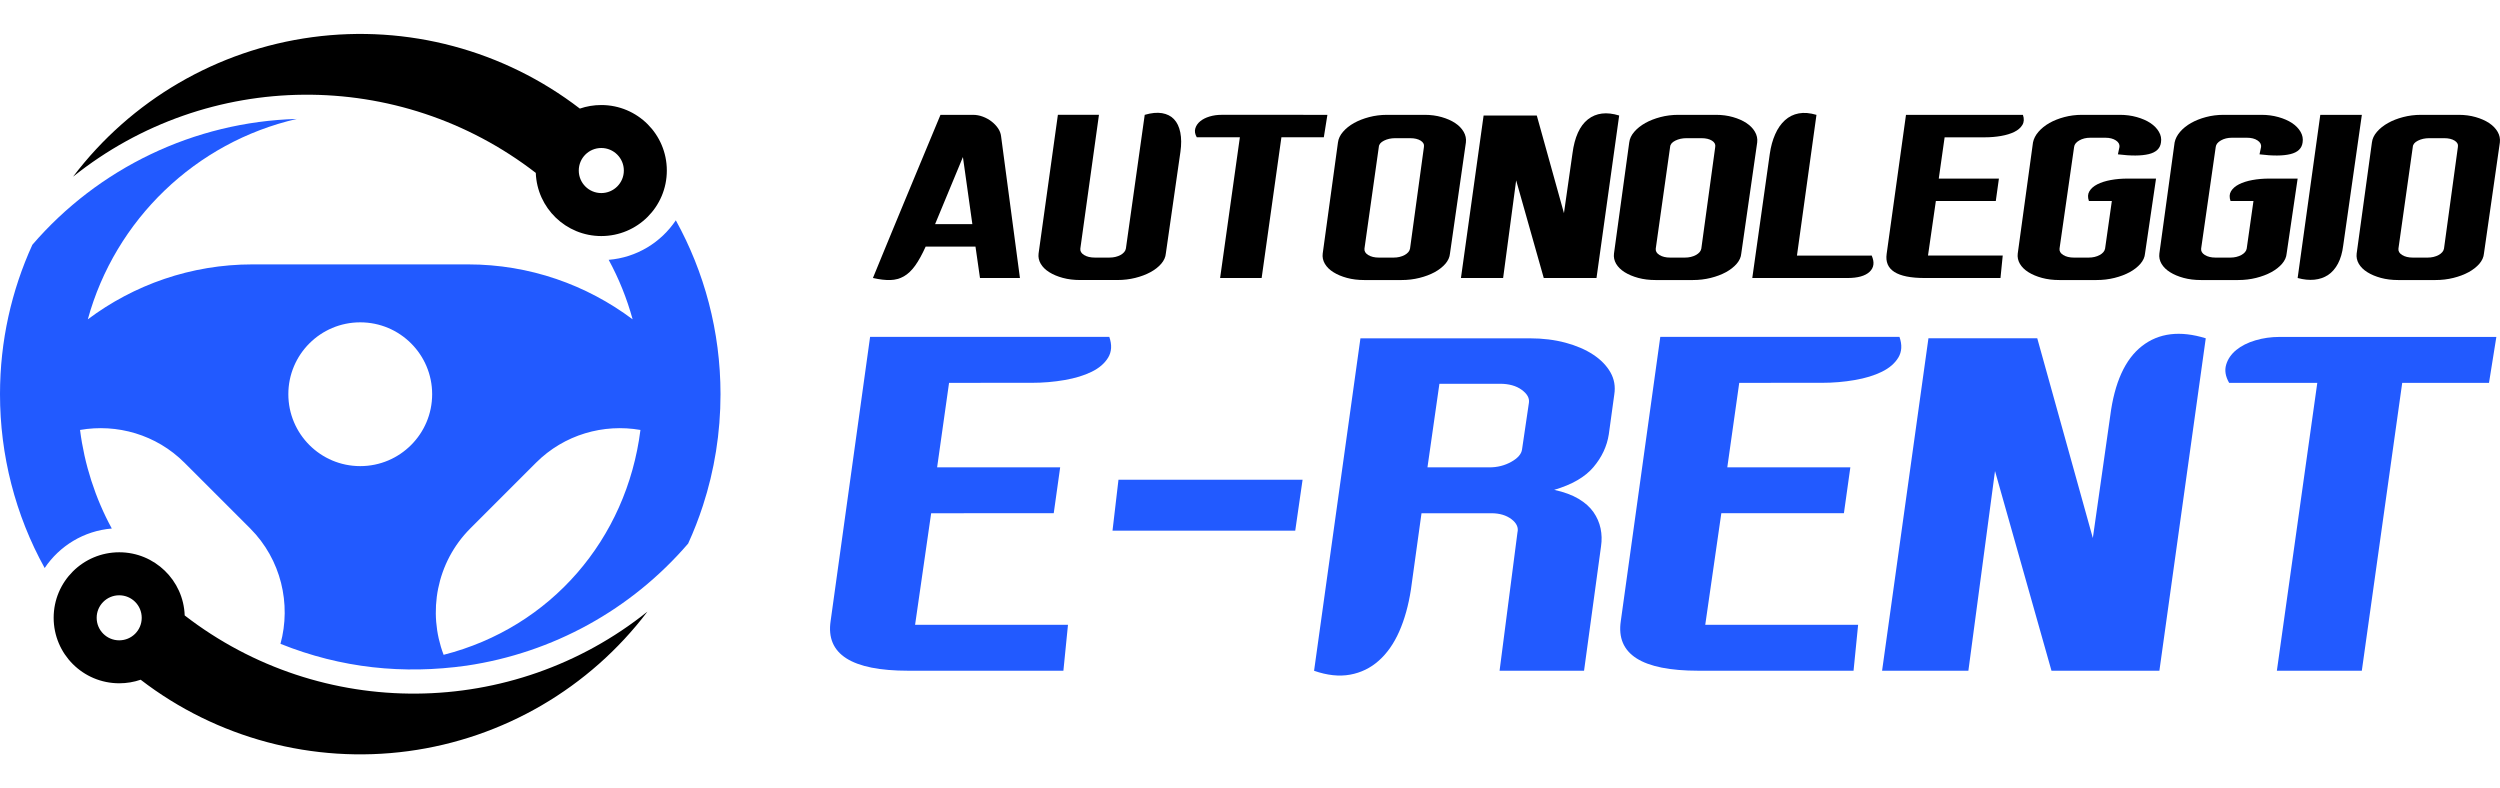
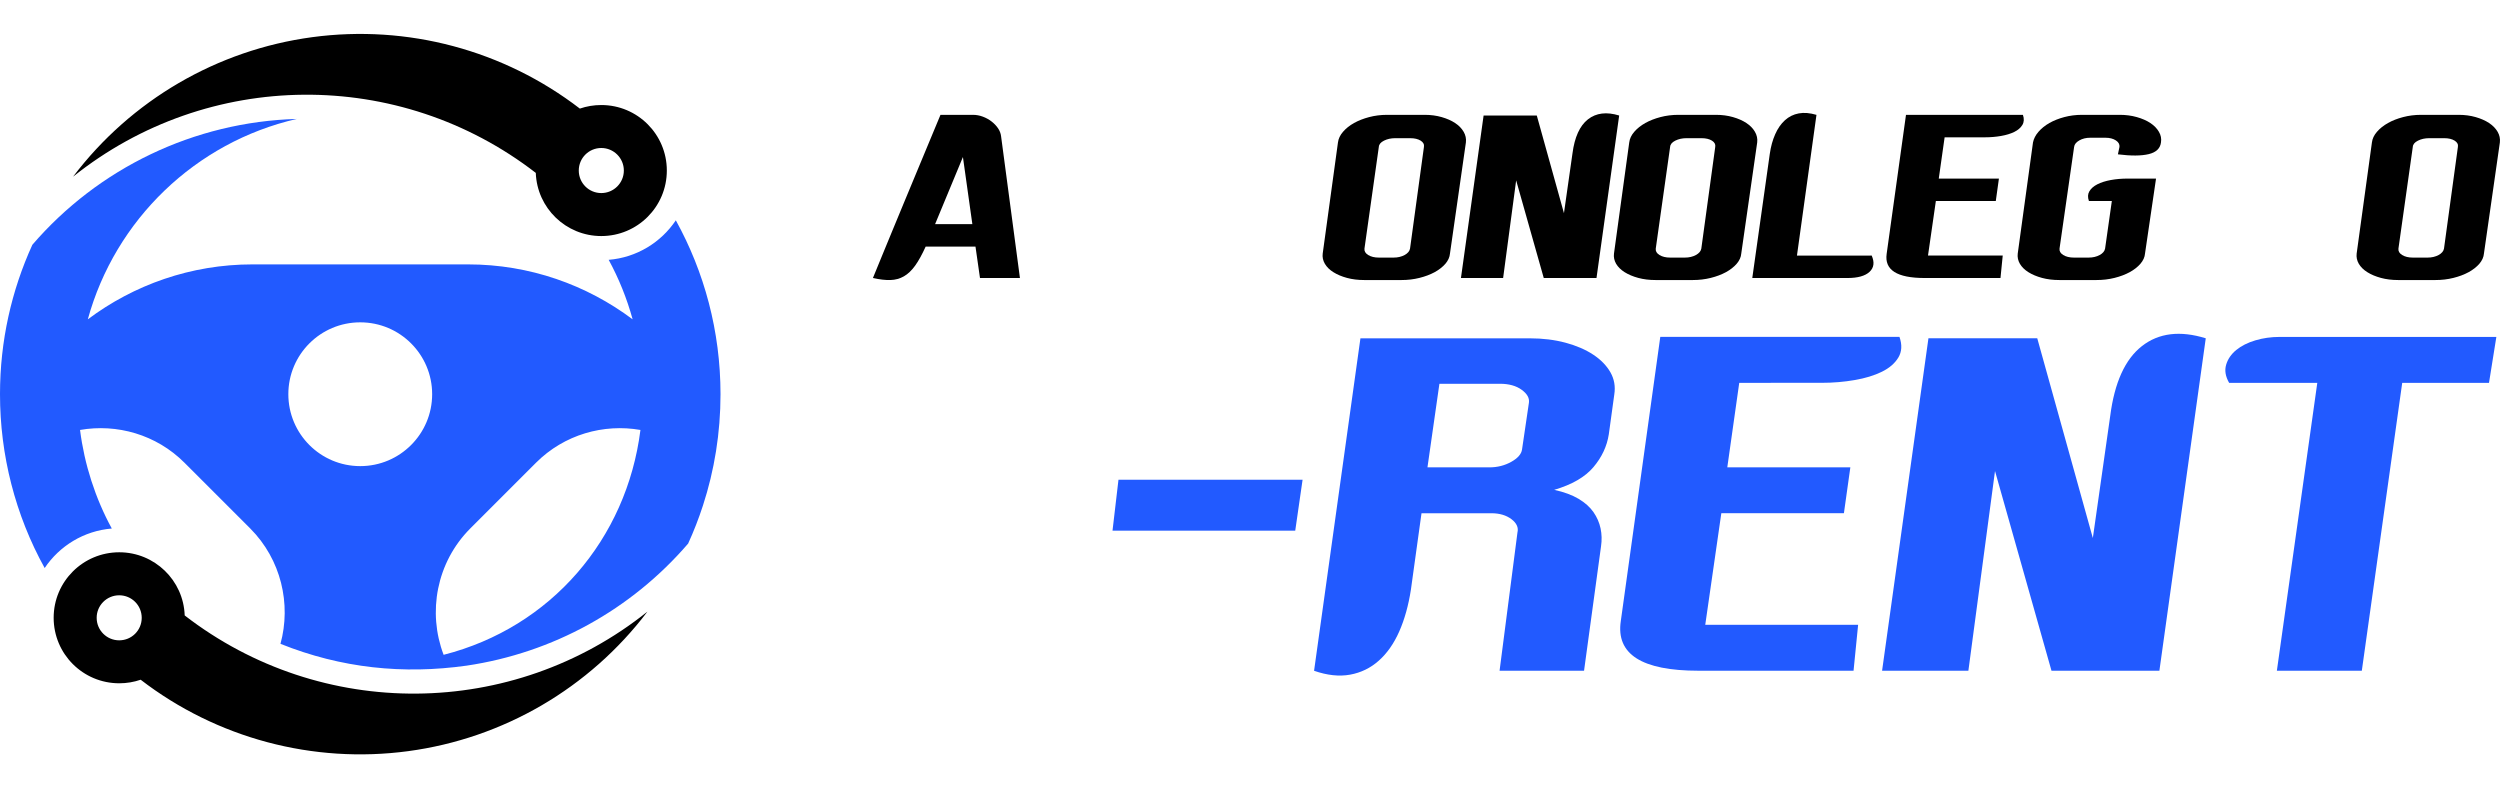
<svg xmlns="http://www.w3.org/2000/svg" version="1.1" id="Calque_1" x="0px" y="0px" width="201.473px" height="63.529px" viewBox="3.389 6.75 201.473 63.529" enable-background="new 3.389 6.75 201.473 63.529" xml:space="preserve">
  <g>
    <g>
      <circle fill="none" cx="32.421" cy="38.52" r="5.794" />
      <path fill="none" d="M46.586,44.039l-5.293,5.293c-2.741,2.744-3.455,6.771-2.153,10.188c8.636-2.2,14.751-9.319,15.862-18.122    C52.036,40.881,48.864,41.761,46.586,44.039z" />
      <path fill="#225AFF" d="M57.853,24.505c-1.193,1.781-3.154,2.999-5.411,3.184c0.818,1.503,1.468,3.112,1.93,4.796    c-3.704-2.776-8.299-4.428-13.261-4.428H23.73c-4.96,0-9.557,1.652-13.264,4.428c2.201-8.021,8.685-14.279,16.842-16.15    c-8.283,0.233-16.004,3.975-21.311,10.142c-1.674,3.668-2.608,7.747-2.608,12.042c0,4.895,1.228,9.727,3.6,14.008    c1.193-1.779,3.154-2.998,5.41-3.184c-1.335-2.449-2.21-5.178-2.559-7.944c2.966-0.518,6.137,0.362,8.416,2.641l5.294,5.293    c2.504,2.509,3.319,6.097,2.443,9.303c4.916,1.972,9.913,2.472,15,1.758c6.942-1.029,13.254-4.495,17.853-9.838    c0.456-0.995,0.854-2.021,1.196-3.073c0.918-2.821,1.413-5.837,1.413-8.963C61.453,33.434,60.147,28.661,57.853,24.505z     M32.421,44.314c-3.2,0-5.795-2.596-5.795-5.796c0-3.199,2.595-5.791,5.795-5.791c3.199,0,5.795,2.592,5.795,5.791    C38.216,41.718,35.62,44.314,32.421,44.314z M39.14,59.521c-1.302-3.416-0.588-7.442,2.153-10.188l5.293-5.293    c2.278-2.278,5.45-3.158,8.416-2.641C53.891,50.201,47.775,57.32,39.14,59.521z" />
      <path d="M46.568,20.683c0.1,2.83,2.427,5.09,5.278,5.09c2.917,0,5.282-2.36,5.282-5.28c0-2.919-2.365-5.279-5.282-5.279    c-0.605,0-1.188,0.1-1.727,0.287c-6.134-4.715-13.895-6.789-21.563-5.757c-7.666,1.031-14.605,5.077-19.279,11.245    C20.149,12.295,35.555,12.171,46.568,20.683z M51.848,18.677c1,0,1.816,0.811,1.816,1.816c0,1.006-0.816,1.816-1.816,1.816    c-1.006,0-1.816-0.811-1.816-1.816S50.842,18.677,51.848,18.677z" />
      <path d="M18.273,56.348c-0.095-2.829-2.427-5.09-5.272-5.09c-2.922,0-5.288,2.359-5.288,5.279c0.002,2.92,2.365,5.279,5.288,5.279    c0.601,0,1.183-0.101,1.724-0.287c6.131,4.715,13.895,6.788,21.56,5.756c7.666-1.03,14.605-5.076,19.279-11.244    C44.693,64.738,29.287,64.86,18.273,56.348z M12.994,58.354c-0.999,0-1.817-0.811-1.814-1.816    c-0.002-1.004,0.816-1.814,1.814-1.814c1.008,0,1.816,0.811,1.816,1.814C14.81,57.543,14.004,58.354,12.994,58.354z" />
    </g>
    <g>
      <g>
        <path d="M85.585,29.154h-3.22l-0.362-2.532h-4.015c-0.29,0.64-0.573,1.152-0.85,1.538c-0.278,0.386-0.579,0.672-0.905,0.859     c-0.325,0.187-0.687,0.286-1.085,0.298c-0.398,0.012-0.868-0.042-1.411-0.163c0.145-0.349,0.434-1.055,0.868-2.116     c0.181-0.446,0.407-0.995,0.679-1.646s0.591-1.422,0.958-2.315c0.368-0.892,0.796-1.923,1.285-3.093     c0.488-1.17,1.04-2.496,1.655-3.979h2.623c0.265,0,0.527,0.048,0.787,0.145c0.259,0.096,0.495,0.226,0.706,0.389     s0.386,0.347,0.524,0.551c0.138,0.206,0.22,0.422,0.245,0.651L85.585,29.154z M81.75,24.813l-0.76-5.408l-2.243,5.408H81.75z" />
-         <path d="M95.641,16.005c0.531-0.156,0.995-0.202,1.393-0.136c0.397,0.067,0.721,0.229,0.967,0.489     c0.248,0.259,0.416,0.615,0.508,1.067c0.09,0.452,0.093,0.973,0.009,1.564l-1.176,8.193c-0.024,0.29-0.148,0.564-0.371,0.824     c-0.223,0.259-0.512,0.485-0.868,0.678s-0.763,0.347-1.221,0.461c-0.458,0.115-0.94,0.172-1.447,0.172h-3.002     c-0.506,0-0.971-0.057-1.393-0.172c-0.422-0.114-0.787-0.268-1.094-0.461c-0.308-0.193-0.537-0.419-0.687-0.678     c-0.151-0.26-0.208-0.534-0.172-0.824l1.556-11.178h3.31l-1.501,10.78c-0.025,0.205,0.075,0.376,0.298,0.516     c0.223,0.138,0.509,0.208,0.859,0.208h1.194c0.337,0,0.633-0.07,0.886-0.208c0.253-0.139,0.397-0.311,0.434-0.516L95.641,16.005z     " />
-         <path d="M110.363,16.005l-0.288,1.809h-3.418l-1.593,11.34h-3.347l1.592-11.34h-3.473c-0.146-0.253-0.185-0.491-0.118-0.715     c0.066-0.223,0.199-0.416,0.398-0.579c0.199-0.163,0.449-0.29,0.75-0.38c0.302-0.091,0.621-0.136,0.959-0.136h5.047     L110.363,16.005L110.363,16.005z" />
        <path d="M118.215,16.005c0.482,0,0.934,0.061,1.354,0.181c0.424,0.121,0.785,0.28,1.086,0.479     c0.303,0.199,0.531,0.434,0.688,0.706c0.157,0.271,0.218,0.558,0.181,0.859l-1.283,8.953c-0.024,0.29-0.148,0.564-0.369,0.824     c-0.227,0.259-0.516,0.485-0.868,0.678c-0.356,0.193-0.765,0.347-1.224,0.461c-0.459,0.115-0.938,0.172-1.445,0.172h-3.002     c-0.507,0-0.971-0.057-1.393-0.172c-0.424-0.114-0.787-0.268-1.094-0.461c-0.31-0.193-0.537-0.419-0.688-0.678     c-0.151-0.26-0.21-0.534-0.173-0.824l1.229-8.953c0.037-0.302,0.173-0.588,0.408-0.859c0.233-0.271,0.528-0.506,0.886-0.706     c0.355-0.199,0.764-0.359,1.221-0.479c0.459-0.12,0.936-0.181,1.431-0.181H118.215z M118.143,18.591     c0.035-0.205-0.053-0.374-0.263-0.506c-0.212-0.132-0.493-0.199-0.843-0.199h-1.21c-0.339,0-0.64,0.066-0.904,0.199     c-0.266,0.133-0.403,0.302-0.416,0.506l-1.157,8.194c-0.024,0.205,0.074,0.376,0.299,0.516c0.223,0.138,0.509,0.208,0.858,0.208     h1.193c0.338,0,0.633-0.07,0.887-0.208c0.253-0.139,0.396-0.311,0.435-0.516L118.143,18.591z" />
        <path d="M130.113,19.116c0.171-1.314,0.587-2.23,1.248-2.749c0.664-0.518,1.502-0.621,2.516-0.308l-1.827,13.095h-4.25     l-2.225-7.868l-1.05,7.868h-3.399l1.826-13.095h4.286l2.189,7.868L130.113,19.116z" />
        <path d="M141.689,16.005c0.482,0,0.935,0.061,1.356,0.181c0.423,0.121,0.784,0.28,1.085,0.479     c0.303,0.199,0.531,0.434,0.688,0.706c0.156,0.271,0.219,0.558,0.182,0.859l-1.284,8.953c-0.022,0.29-0.147,0.564-0.37,0.824     c-0.224,0.259-0.514,0.485-0.867,0.678c-0.355,0.193-0.765,0.347-1.222,0.461c-0.459,0.115-0.94,0.172-1.448,0.172h-3.002     c-0.506,0-0.97-0.057-1.393-0.172c-0.422-0.114-0.787-0.268-1.096-0.461c-0.307-0.193-0.535-0.419-0.688-0.678     c-0.148-0.26-0.208-0.534-0.171-0.824l1.229-8.953c0.035-0.302,0.172-0.588,0.406-0.859c0.235-0.271,0.531-0.506,0.887-0.706     c0.355-0.199,0.764-0.359,1.222-0.479c0.457-0.12,0.935-0.181,1.429-0.181H141.689z M141.618,18.591     c0.036-0.205-0.052-0.374-0.263-0.506c-0.211-0.132-0.492-0.199-0.842-0.199h-1.211c-0.339,0-0.64,0.066-0.904,0.199     c-0.267,0.133-0.403,0.302-0.416,0.506l-1.157,8.194c-0.024,0.205,0.075,0.376,0.298,0.516c0.225,0.138,0.51,0.208,0.859,0.208     h1.193c0.338,0,0.633-0.07,0.887-0.208c0.254-0.139,0.397-0.311,0.434-0.516L141.618,18.591z" />
        <path d="M154.227,27.346c0.24,0.542,0.183,0.98-0.172,1.311c-0.355,0.332-0.951,0.498-1.783,0.498h-7.668l1.41-10.002     c0.084-0.591,0.229-1.118,0.436-1.583c0.203-0.464,0.466-0.841,0.785-1.13c0.32-0.289,0.689-0.473,1.113-0.551     c0.422-0.079,0.897-0.039,1.428,0.117l-1.572,11.341L154.227,27.346L154.227,27.346z" />
        <path d="M160.105,17.814l-0.472,3.328h4.847l-0.252,1.809h-4.83l-0.633,4.395h6.022l-0.181,1.809h-6.113     c-2.23,0-3.25-0.651-3.059-1.953l1.557-11.196h9.424c0.107,0.314,0.093,0.585-0.045,0.814c-0.139,0.229-0.355,0.416-0.65,0.561     c-0.297,0.145-0.652,0.254-1.068,0.326c-0.416,0.072-0.848,0.109-1.293,0.109h-3.254V17.814z" />
        <path d="M177.54,18.23c-0.06,0.482-0.39,0.796-0.983,0.94c-0.599,0.145-1.428,0.151-2.488,0.018l0.127-0.597     c0.023-0.205-0.072-0.38-0.289-0.524c-0.217-0.145-0.502-0.217-0.852-0.217h-1.212c-0.338,0-0.633,0.072-0.887,0.217     c-0.253,0.146-0.392,0.32-0.416,0.524l-1.175,8.194c-0.024,0.205,0.074,0.376,0.298,0.516c0.224,0.138,0.51,0.208,0.86,0.208     h1.192c0.339,0,0.632-0.07,0.888-0.208c0.252-0.139,0.396-0.311,0.433-0.516l0.544-3.834h-1.846     c-0.108-0.302-0.096-0.563,0.037-0.787c0.131-0.223,0.346-0.41,0.641-0.561c0.296-0.15,0.654-0.265,1.076-0.343     c0.423-0.079,0.881-0.118,1.375-0.118h2.279l-0.888,6.041c-0.022,0.29-0.147,0.564-0.37,0.824     c-0.224,0.259-0.513,0.485-0.867,0.678c-0.355,0.193-0.765,0.347-1.222,0.461c-0.459,0.115-0.94,0.172-1.448,0.172h-3.002     c-0.506,0-0.97-0.057-1.393-0.172c-0.422-0.114-0.787-0.268-1.096-0.461c-0.307-0.193-0.535-0.419-0.687-0.678     c-0.149-0.26-0.209-0.534-0.172-0.824l1.229-8.953c0.061-0.302,0.207-0.588,0.443-0.859c0.234-0.271,0.526-0.506,0.877-0.706     c0.35-0.199,0.75-0.359,1.203-0.479c0.451-0.12,0.926-0.181,1.419-0.181h3.058c0.481,0,0.938,0.061,1.365,0.181     c0.428,0.121,0.793,0.28,1.094,0.479c0.302,0.199,0.531,0.434,0.688,0.706C177.534,17.641,177.589,17.928,177.54,18.23z" />
-         <path d="M188.954,18.23c-0.062,0.482-0.39,0.796-0.985,0.94c-0.598,0.145-1.427,0.151-2.488,0.018l0.127-0.597     c0.024-0.205-0.071-0.38-0.289-0.524c-0.217-0.145-0.5-0.217-0.851-0.217h-1.212c-0.337,0-0.632,0.072-0.887,0.217     c-0.253,0.146-0.391,0.32-0.416,0.524l-1.176,8.194c-0.023,0.205,0.076,0.376,0.299,0.516c0.224,0.138,0.51,0.208,0.859,0.208     h1.193c0.338,0,0.633-0.07,0.887-0.208c0.254-0.139,0.397-0.311,0.434-0.516l0.544-3.834h-1.847     c-0.106-0.302-0.096-0.563,0.037-0.787c0.133-0.223,0.346-0.41,0.642-0.561c0.296-0.15,0.653-0.265,1.077-0.343     c0.422-0.079,0.88-0.118,1.373-0.118h2.279l-0.887,6.041c-0.023,0.29-0.146,0.564-0.369,0.824     c-0.225,0.259-0.514,0.485-0.869,0.678c-0.354,0.193-0.764,0.347-1.221,0.461c-0.459,0.115-0.939,0.172-1.447,0.172h-3.003     c-0.506,0-0.97-0.057-1.393-0.172c-0.423-0.114-0.787-0.268-1.095-0.461s-0.537-0.419-0.688-0.678     c-0.15-0.26-0.208-0.534-0.172-0.824l1.229-8.953c0.062-0.302,0.209-0.588,0.444-0.859c0.233-0.271,0.526-0.506,0.877-0.706     c0.351-0.199,0.75-0.359,1.203-0.479c0.451-0.12,0.925-0.181,1.419-0.181h3.057c0.482,0,0.938,0.061,1.366,0.181     c0.429,0.121,0.792,0.28,1.095,0.479c0.301,0.199,0.529,0.434,0.688,0.706C188.947,17.641,189.002,17.928,188.954,18.23z" />
-         <path d="M193.729,16.005l-1.502,10.527c-0.072,0.579-0.213,1.067-0.424,1.465c-0.213,0.398-0.478,0.702-0.797,0.914     c-0.318,0.21-0.688,0.337-1.104,0.379s-0.865-0.003-1.348-0.136l1.826-13.149H193.729z" />
        <path d="M201.542,16.005c0.481,0,0.935,0.061,1.356,0.181c0.422,0.121,0.783,0.28,1.084,0.479     c0.302,0.199,0.531,0.434,0.688,0.706c0.156,0.271,0.218,0.558,0.181,0.859l-1.283,8.953c-0.023,0.29-0.148,0.564-0.37,0.824     c-0.224,0.259-0.515,0.485-0.868,0.678c-0.355,0.193-0.764,0.347-1.223,0.461c-0.459,0.115-0.939,0.172-1.446,0.172h-3.002     c-0.507,0-0.972-0.057-1.394-0.172c-0.422-0.114-0.787-0.268-1.095-0.461s-0.536-0.419-0.688-0.678     c-0.149-0.26-0.207-0.534-0.172-0.824l1.23-8.953c0.036-0.302,0.171-0.588,0.407-0.859c0.233-0.271,0.53-0.506,0.886-0.706     c0.355-0.2,0.764-0.359,1.221-0.479c0.459-0.12,0.937-0.181,1.43-0.181H201.542z M201.469,18.591     c0.037-0.205-0.051-0.374-0.262-0.506c-0.211-0.132-0.492-0.199-0.841-0.199h-1.212c-0.338,0-0.639,0.066-0.904,0.199     c-0.266,0.133-0.404,0.302-0.416,0.506l-1.157,8.194c-0.024,0.205,0.074,0.376,0.298,0.516c0.223,0.138,0.51,0.208,0.859,0.208     h1.193c0.338,0,0.633-0.07,0.887-0.208c0.253-0.139,0.398-0.311,0.434-0.516L201.469,18.591z" />
      </g>
      <g>
-         <path fill="#225AFF" d="M79.873,37.603l-0.962,6.809h9.917l-0.519,3.699H78.43l-1.295,8.992h12.322l-0.37,3.7H76.58     c-4.564,0-6.649-1.333-6.253-3.996l3.182-22.907h19.278c0.222,0.643,0.191,1.197-0.092,1.666     c-0.284,0.469-0.728,0.852-1.332,1.146c-0.604,0.297-1.332,0.519-2.184,0.666c-0.851,0.148-1.733,0.223-2.646,0.223     L79.873,37.603L79.873,37.603z" />
        <path fill="#225AFF" d="M108.363,45.412l-0.592,4.106H93.045l0.481-4.106H108.363z" />
        <path fill="#225AFF" d="M128.641,46.226c0.789,0.173,1.442,0.414,1.963,0.722c0.518,0.311,0.918,0.666,1.201,1.073     c0.282,0.407,0.475,0.847,0.573,1.313c0.099,0.469,0.11,0.949,0.037,1.442l-1.369,10.027h-6.808l1.441-11.138     c0.098-0.396-0.062-0.752-0.479-1.073c-0.421-0.319-0.962-0.481-1.63-0.481h-5.623l-0.852,6.144     c-0.197,1.282-0.513,2.411-0.943,3.387c-0.432,0.976-0.98,1.757-1.646,2.349c-0.666,0.594-1.438,0.969-2.313,1.129     c-0.877,0.16-1.846,0.057-2.904-0.313l3.736-26.792h13.654c1.035,0,1.99,0.117,2.867,0.352c0.874,0.235,1.622,0.555,2.238,0.963     c0.615,0.406,1.078,0.882,1.388,1.424c0.308,0.543,0.412,1.135,0.313,1.776l-0.443,3.22c-0.148,0.961-0.561,1.844-1.238,2.645     C131.126,45.197,130.07,45.807,128.641,46.226z M126.605,39.195c0.049-0.371-0.148-0.717-0.592-1.037     c-0.445-0.32-1.025-0.48-1.74-0.48h-4.883l-0.963,6.736h4.994c0.643,0,1.229-0.148,1.76-0.445     c0.528-0.295,0.818-0.629,0.868-0.998L126.605,39.195z" />
        <path fill="#225AFF" d="M143.553,37.603l-0.963,6.809h9.917l-0.519,3.699h-9.879l-1.295,8.992h12.32l-0.369,3.7H140.26     c-4.564,0-6.648-1.333-6.253-3.996l3.183-22.907h19.276c0.224,0.643,0.191,1.197-0.092,1.666     c-0.284,0.469-0.729,0.852-1.333,1.146c-0.604,0.297-1.331,0.519-2.184,0.666c-0.852,0.148-1.731,0.223-2.646,0.223     L143.553,37.603L143.553,37.603z" />
        <path fill="#225AFF" d="M173.45,40.268c0.346-2.689,1.196-4.563,2.553-5.625c1.356-1.061,3.072-1.271,5.146-0.63l-3.737,26.792     h-8.695l-4.552-16.096l-2.146,16.096h-6.955l3.736-26.792h8.77l4.479,16.096L173.45,40.268z" />
        <path fill="#225AFF" d="M204.568,33.902l-0.592,3.701h-6.994l-3.256,23.202h-6.846l3.258-23.202h-7.105     c-0.297-0.518-0.376-1.005-0.24-1.462c0.135-0.456,0.407-0.851,0.813-1.185c0.408-0.332,0.92-0.592,1.537-0.776     c0.615-0.185,1.271-0.278,1.961-0.278h10.322H204.568z" />
      </g>
    </g>
  </g>
</svg>